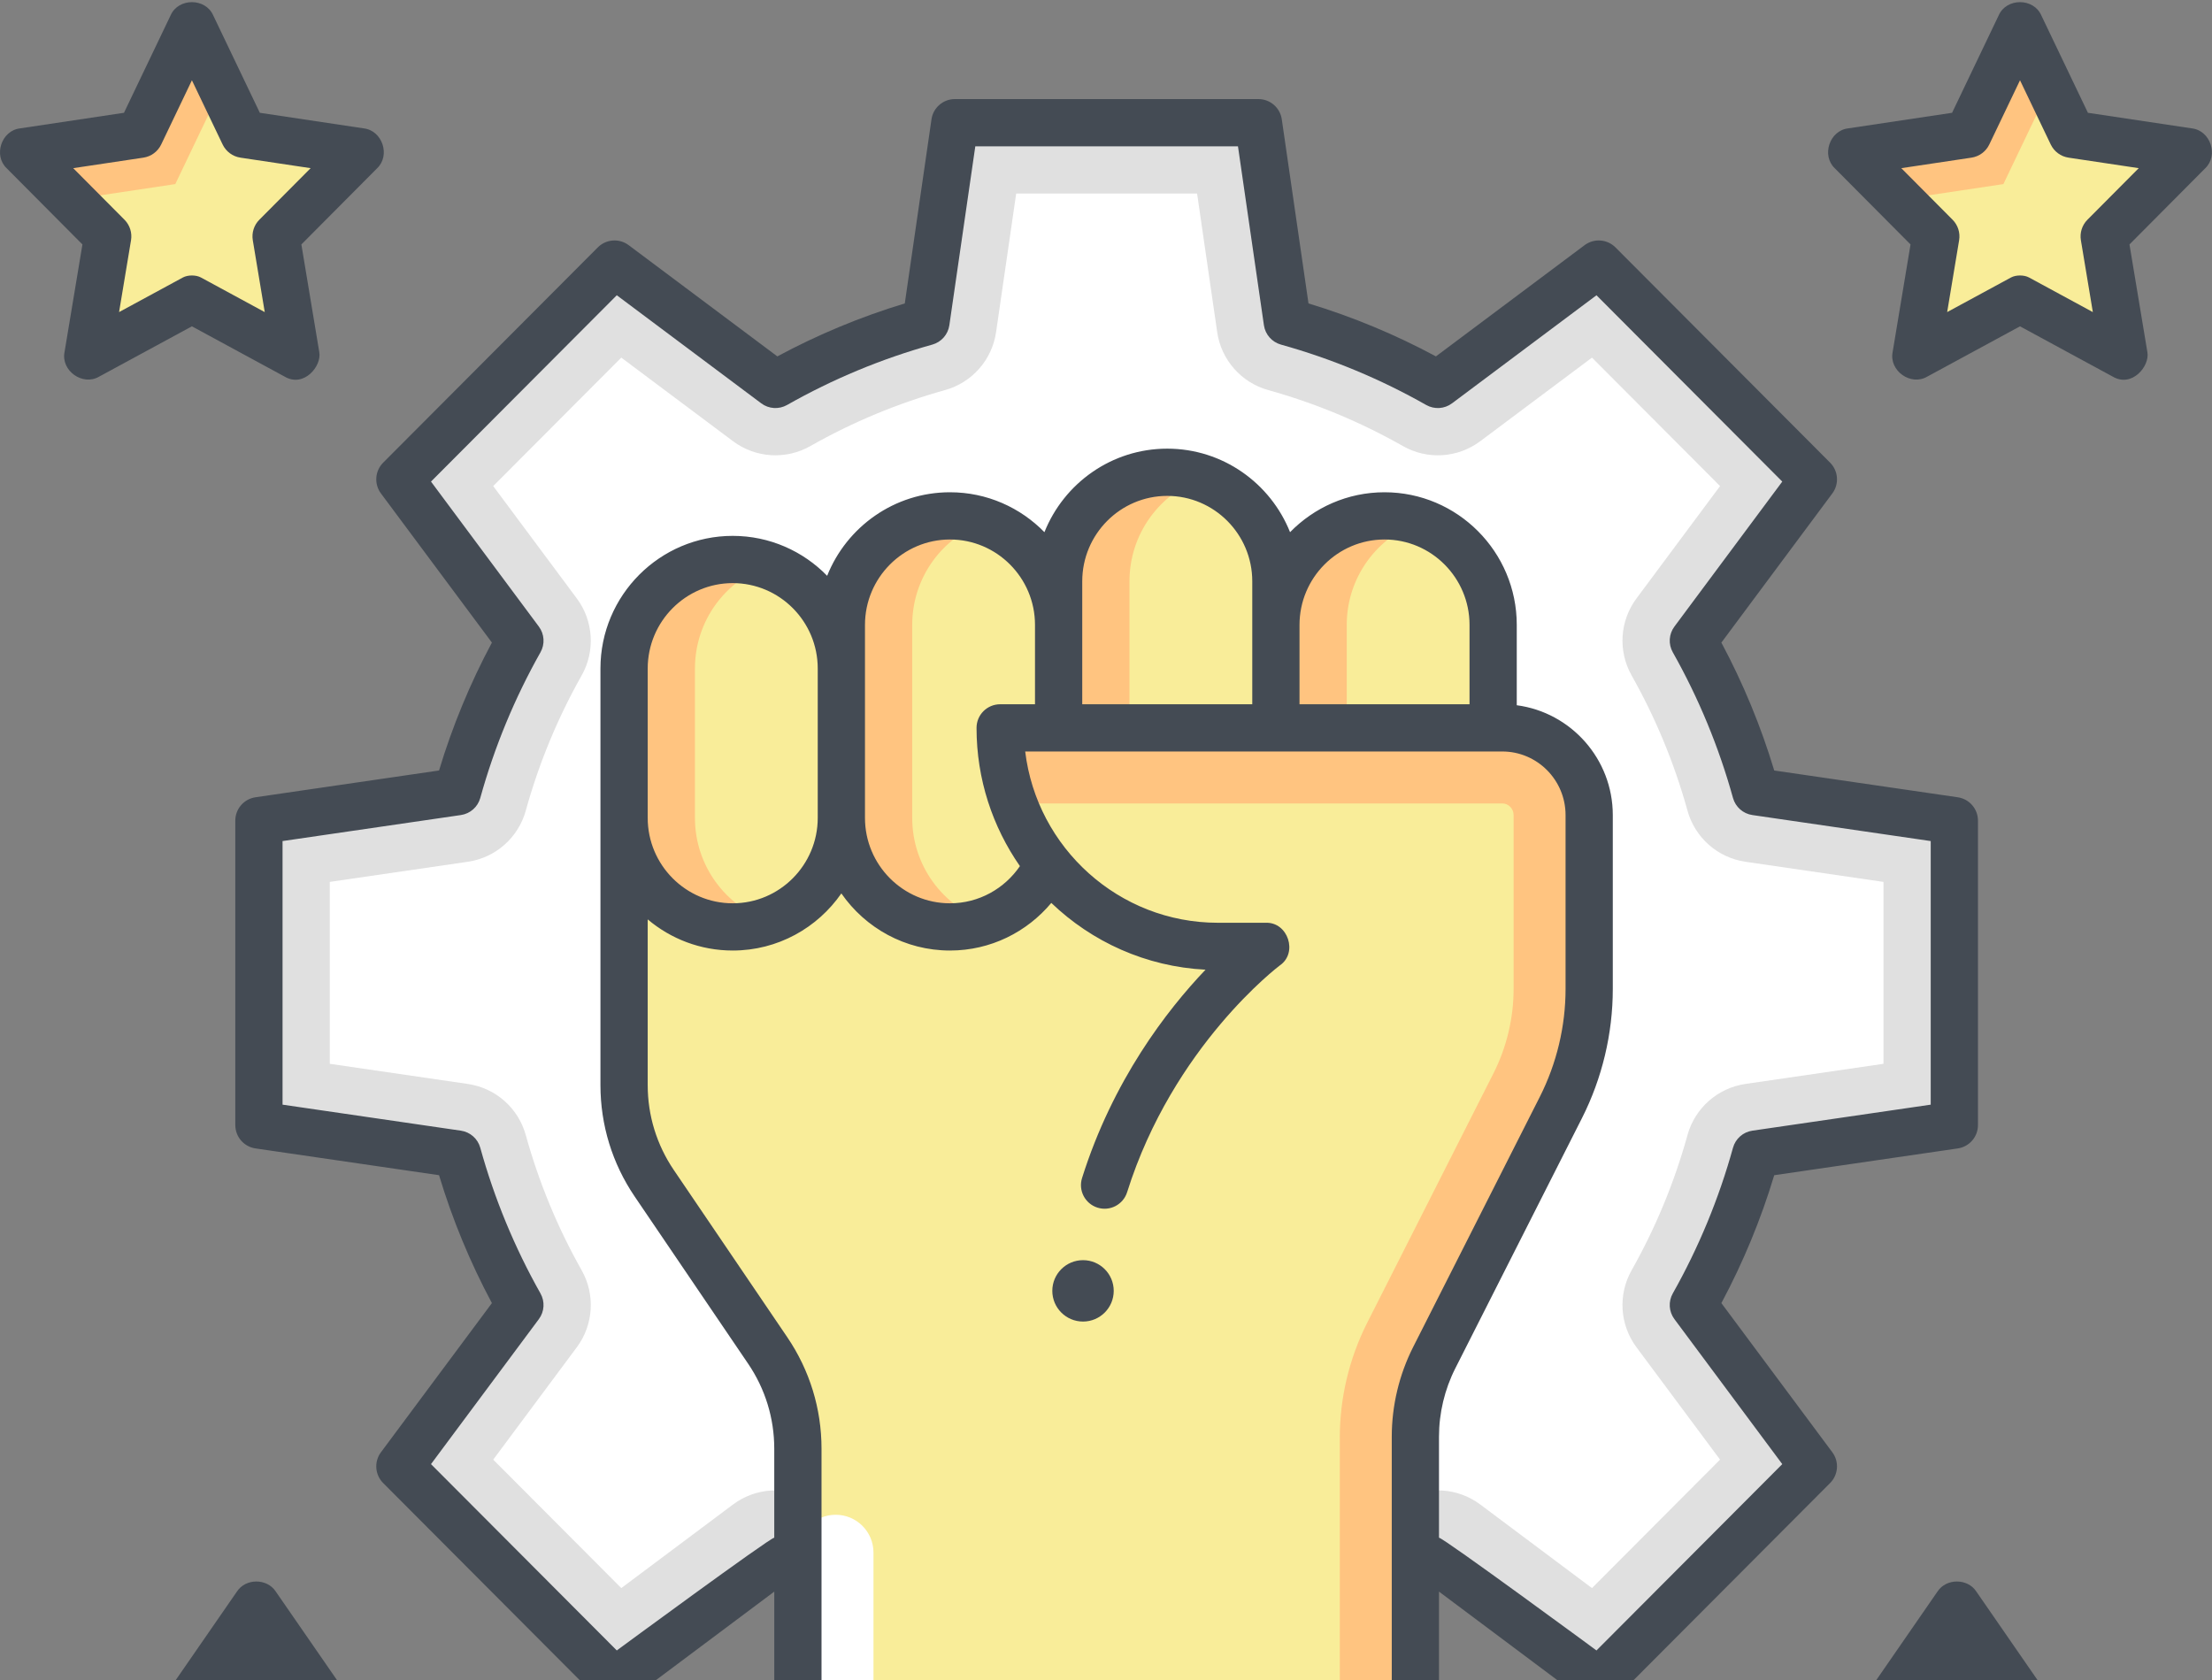
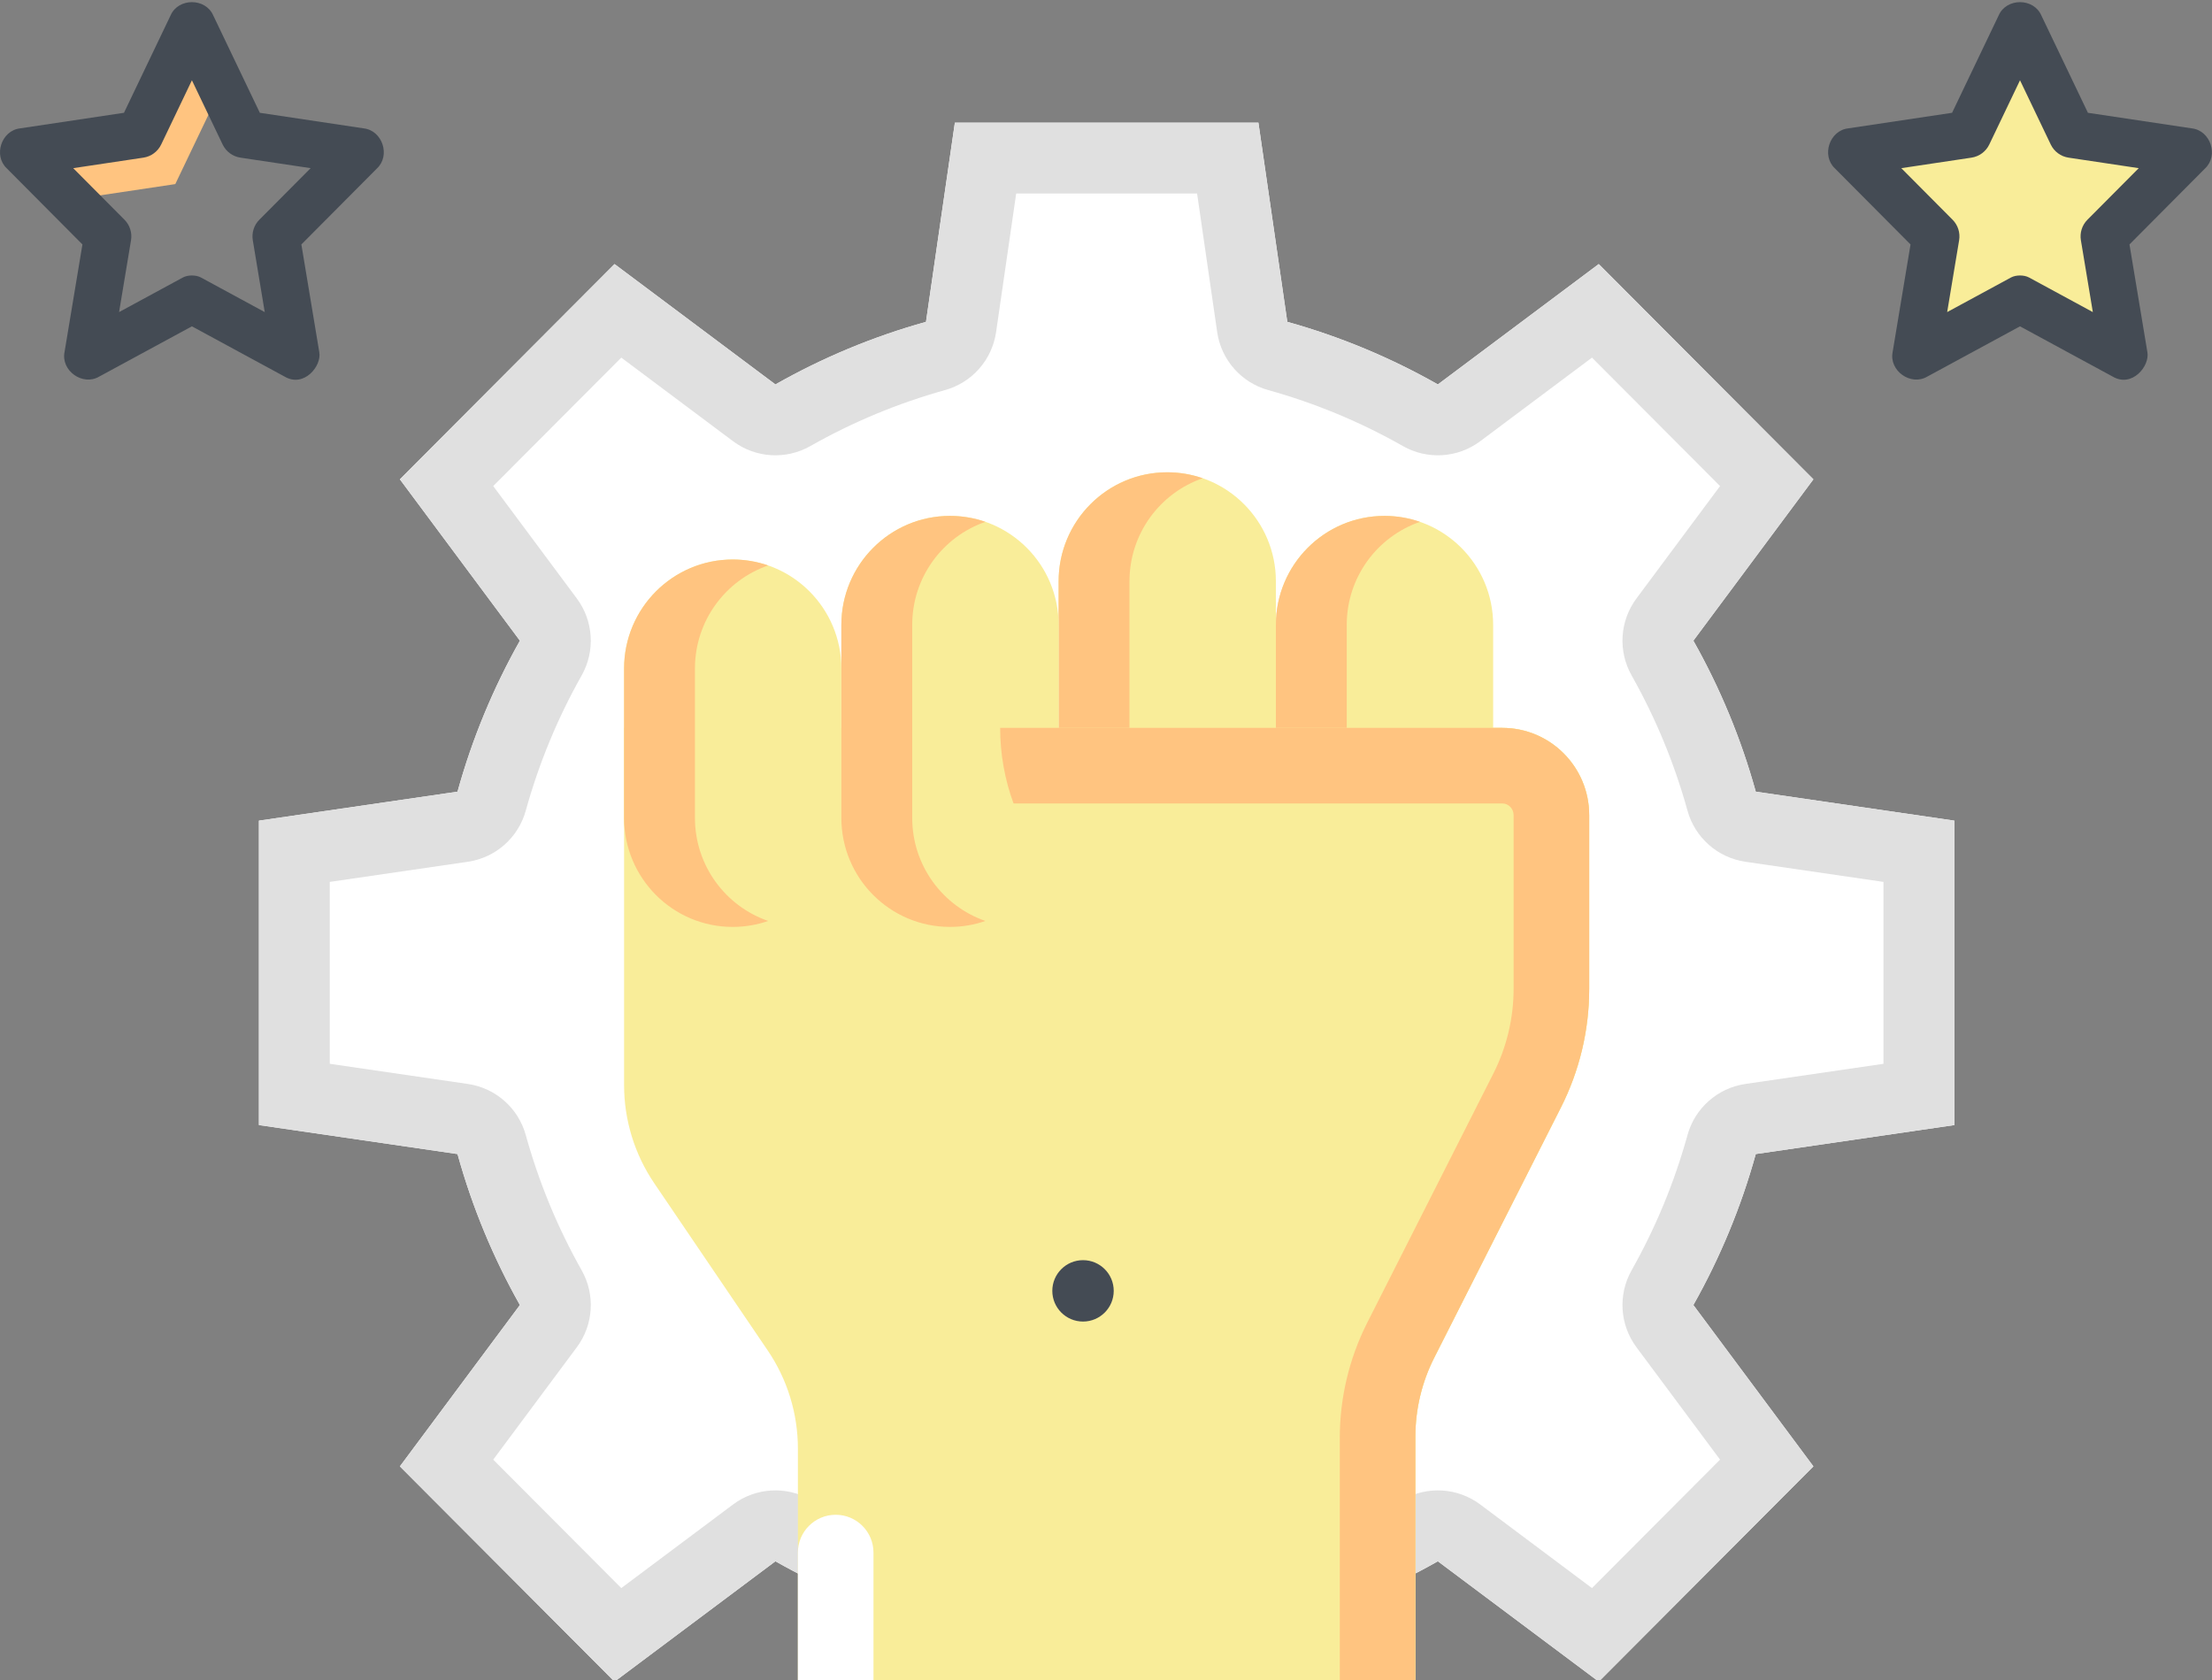
<svg xmlns="http://www.w3.org/2000/svg" width="258" height="196" viewBox="0 0 258 196" fill="none">
  <rect x="0" y="0" width="258" height="196" fill="#808080" stroke="none" />
  <path d="M227.949 131.242V95.73L204.787 92.35C203.066 86.135 200.608 80.232 197.508 74.736L211.507 55.915L186.472 30.804L167.707 44.845C162.228 41.736 156.343 39.27 150.147 37.544L146.777 14.312H111.372L108.003 37.545C101.807 39.271 95.921 41.736 90.442 44.846L71.677 30.804L46.642 55.915L60.641 74.737C57.541 80.233 55.083 86.135 53.362 92.351L30.2 95.731V131.242L53.362 134.622C55.083 140.837 57.541 146.74 60.64 152.236L46.642 171.057L71.677 196.168L90.442 182.127C95.921 185.236 101.807 187.701 108.003 189.428L111.372 212.66H146.777L150.146 189.428C156.342 187.701 162.228 185.236 167.707 182.127L186.472 196.168L211.507 171.057L197.508 152.236C200.608 146.74 203.066 140.836 204.786 134.622L227.949 131.242Z" fill="white" />
  <path d="M227.949 131.242V95.73L204.787 92.35C203.066 86.135 200.608 80.232 197.508 74.736L211.507 55.915L186.472 30.804L167.708 44.845C162.228 41.736 156.343 39.27 150.147 37.544L146.777 14.312H111.372L108.003 37.545C101.807 39.271 95.921 41.736 90.441 44.846L71.677 30.804L46.642 55.915L60.641 74.737C57.542 80.233 55.084 86.135 53.363 92.351L30.2 95.731V131.242L53.363 134.622C55.084 140.837 57.541 146.74 60.641 152.236L46.643 171.057L71.678 196.168L90.442 182.127C95.922 185.236 101.807 187.701 108.004 189.428L111.373 212.66H146.778L150.147 189.428C156.343 187.701 162.229 185.236 167.708 182.127L186.473 196.168L211.508 171.057L197.509 152.236C200.609 146.74 203.067 140.836 204.787 134.622L227.949 131.242ZM196.822 132.416C195.298 137.917 193.109 143.213 190.304 148.185C188.702 151.025 188.923 154.542 190.87 157.159L200.622 170.27L185.682 185.255L172.649 175.502C170.025 173.539 166.488 173.316 163.639 174.933L163.628 174.939C158.681 177.746 153.4 179.942 147.928 181.466L142.74 182.911L139.624 204.396H118.524L115.408 182.911L110.22 181.466C104.749 179.942 99.467 177.746 94.521 174.939L94.51 174.933C91.66 173.316 88.124 173.539 85.5 175.502L72.466 185.255L57.527 170.27L67.279 157.159C69.225 154.542 69.446 151.025 67.844 148.185C65.039 143.213 62.85 137.917 61.326 132.416L61.323 132.404C60.451 129.255 57.801 126.918 54.566 126.446L38.464 124.096V102.876L54.566 100.527C57.801 100.055 60.451 97.718 61.323 94.568L61.326 94.556C62.849 89.058 65.036 83.766 67.839 78.796L67.845 78.786C69.446 75.946 69.224 72.429 67.279 69.813L57.527 56.701L72.466 41.717L85.5 51.469C88.124 53.432 91.661 53.656 94.511 52.038L94.521 52.032C99.468 49.224 104.741 47.032 110.22 45.505L110.232 45.502C113.379 44.625 115.711 41.974 116.18 38.742L118.524 22.576H139.624L141.969 38.742C142.438 41.974 144.77 44.625 147.916 45.502L147.928 45.505C153.408 47.032 158.68 49.224 163.627 52.032L163.638 52.038C166.488 53.656 170.025 53.432 172.649 51.469L185.682 41.717L200.622 56.701L190.87 69.813C188.923 72.429 188.702 75.947 190.304 78.786L190.309 78.797C193.111 83.763 195.297 89.052 196.819 94.548L196.824 94.568C197.696 97.717 200.347 100.055 203.581 100.527L219.683 102.876V124.096L203.581 126.445C200.347 126.917 197.696 129.254 196.824 132.404L196.822 132.416Z" fill="#E0E0E0" />
  <path d="M175.221 84.909H72.792V126.582C72.792 130.663 74.017 134.651 76.309 138.029L89.548 157.541C91.84 160.918 93.064 164.906 93.064 168.988V254.995H165.085V167.593C165.085 164.392 165.838 161.236 167.284 158.38L182.06 129.187C184.228 124.903 185.358 120.169 185.358 115.367V95.083C185.358 89.464 180.819 84.909 175.221 84.909Z" fill="#F9ED99" />
  <path d="M136.144 55.093C129.146 55.093 123.474 60.787 123.474 67.811V95.409C123.474 102.434 129.146 108.127 136.144 108.127C143.142 108.127 148.815 102.433 148.815 95.409V67.811C148.815 60.786 143.142 55.093 136.144 55.093Z" fill="#F9ED99" />
  <path d="M131.738 95.409V67.811C131.738 62.239 135.308 57.508 140.277 55.788C138.981 55.34 137.592 55.093 136.144 55.093C129.146 55.093 123.474 60.787 123.474 67.811V95.409C123.474 102.434 129.146 108.127 136.144 108.127C137.592 108.127 138.981 107.881 140.277 107.432C135.308 105.712 131.738 100.981 131.738 95.409Z" fill="#FFC480" />
  <path d="M161.485 60.18C154.488 60.18 148.815 65.874 148.815 72.898V95.409C148.815 102.434 154.488 108.127 161.485 108.127C168.483 108.127 174.156 102.433 174.156 95.409V72.898C174.156 65.874 168.483 60.18 161.485 60.18Z" fill="#F9ED99" />
  <path d="M157.079 95.409V72.898C157.079 67.326 160.65 62.595 165.618 60.875C164.322 60.426 162.933 60.18 161.485 60.18C154.488 60.18 148.815 65.874 148.815 72.898V95.409C148.815 102.434 154.488 108.127 161.485 108.127C162.933 108.127 164.322 107.881 165.618 107.432C160.65 105.712 157.079 100.981 157.079 95.409Z" fill="#FFC480" />
  <path d="M85.462 65.267C78.465 65.267 72.792 70.961 72.792 77.985V95.409C72.792 102.434 78.465 108.127 85.462 108.127C92.46 108.127 98.133 102.433 98.133 95.409V77.985C98.133 70.961 92.46 65.267 85.462 65.267Z" fill="#F9ED99" />
  <path d="M81.056 95.41V77.986C81.056 72.414 84.626 67.683 89.594 65.963C88.299 65.514 86.91 65.268 85.462 65.268C78.465 65.268 72.792 70.962 72.792 77.986V95.41C72.792 102.434 78.465 108.128 85.462 108.128C86.91 108.128 88.299 107.881 89.594 107.432C84.626 105.712 81.056 100.981 81.056 95.41Z" fill="#FFC480" />
  <path d="M110.803 60.18C103.805 60.18 98.133 65.874 98.133 72.898V95.409C98.133 102.434 103.805 108.127 110.803 108.127C117.801 108.127 123.474 102.433 123.474 95.409V72.898C123.474 65.874 117.801 60.18 110.803 60.18Z" fill="#F9ED99" />
  <path d="M106.397 95.409V72.898C106.397 67.326 109.967 62.595 114.935 60.875C113.64 60.426 112.251 60.18 110.803 60.18C103.805 60.18 98.133 65.874 98.133 72.898V95.409C98.133 102.434 103.805 108.127 110.803 108.127C112.251 108.127 113.64 107.881 114.935 107.432C109.967 105.712 106.397 100.981 106.397 95.409Z" fill="#FFC480" />
  <path d="M126.403 150.631C128.598 124.442 147.647 110.399 147.647 110.399H142.05C128.024 110.399 116.655 98.987 116.655 84.909H175.22C180.819 84.909 185.357 89.464 185.357 95.083V115.363C185.357 120.168 184.227 124.904 182.059 129.188L167.283 158.381C165.837 161.237 165.084 164.393 165.084 167.594V254.995H93.064" fill="#F9ED99" />
  <path d="M165.085 167.593C165.085 164.392 165.838 161.236 167.284 158.38L182.06 129.187C184.228 124.903 185.358 120.169 185.358 115.368V95.083C185.358 89.464 180.819 84.909 175.222 84.909H116.655C116.655 88.008 117.207 90.977 118.216 93.724H175.221C175.949 93.724 176.542 94.333 176.542 95.083V115.363C176.542 118.757 175.735 122.149 174.209 125.177C174.204 125.187 174.198 125.197 174.194 125.207L159.418 154.4L159.412 154.413C157.345 158.545 156.269 163.103 156.269 167.723V236.814C156.269 239.248 158.243 241.222 160.677 241.222C163.111 241.222 165.085 239.248 165.085 236.814V167.593Z" fill="#FFC480" />
  <path d="M129.823 250.587C129.823 248.153 127.85 246.18 125.415 246.18H106.288C103.853 246.18 101.88 244.206 101.88 241.772V181.11C101.88 178.675 99.906 176.702 97.472 176.702C95.038 176.702 93.064 178.675 93.064 181.11V250.587C93.064 253.021 95.038 254.995 97.472 254.995H125.415C127.85 254.995 129.823 253.021 129.823 250.587Z" fill="white" />
  <path d="M126.32 154.163C128.297 154.163 129.901 152.56 129.901 150.582C129.901 148.604 128.297 147.001 126.32 147.001C124.342 147.001 122.738 148.604 122.738 150.582C122.738 152.56 124.342 154.163 126.32 154.163Z" fill="#444B54" />
-   <path d="M255.245 252.24H241.129V219.802H248.861C251.014 219.872 252.407 217.212 251.127 215.481L230.514 185.661C229.495 184.095 227 184.095 225.981 185.661L205.369 215.481C204.088 217.213 205.482 219.872 207.635 219.802H215.366V252.24H95.819V168.988C95.819 164.337 94.439 159.844 91.828 155.994L78.588 136.482C76.599 133.549 75.546 130.126 75.546 126.581V107.249C78.23 109.514 81.689 110.882 85.462 110.882C90.706 110.882 95.344 108.242 98.133 104.219C100.921 108.241 105.559 110.882 110.803 110.882C115.546 110.882 119.789 108.717 122.62 105.328C127.351 109.862 133.651 112.763 140.608 113.117C136.076 117.874 129.794 126.026 126.207 137.419C125.75 138.87 126.556 140.417 128.008 140.874C129.46 141.332 131.006 140.524 131.463 139.073C136.835 122.009 149.161 112.705 149.281 112.615C151.41 111.152 150.228 107.558 147.646 107.644H142.05C130.494 107.644 120.933 98.906 119.575 87.663H175.221C179.291 87.663 182.602 90.991 182.602 95.083V115.362C182.602 119.713 181.564 124.064 179.601 127.943L164.825 157.136C163.193 160.361 162.33 163.977 162.33 167.593V238.047C162.33 239.568 163.563 240.802 165.085 240.802C166.607 240.802 167.84 239.568 167.84 238.047V185.666L184.822 198.372C185.919 199.194 187.455 199.083 188.423 198.112L213.458 173.001C214.421 172.034 214.532 170.507 213.717 169.412L200.775 152.011C203.317 147.259 205.386 142.255 206.94 137.091L228.346 133.968C229.7 133.771 230.703 132.61 230.703 131.242V95.73C230.703 94.362 229.7 93.202 228.346 93.004L206.94 89.881C205.386 84.718 203.318 79.713 200.775 74.961L213.717 57.559C214.532 56.464 214.421 54.937 213.458 53.97L188.423 28.86C187.455 27.889 185.919 27.777 184.822 28.599L167.481 41.574C162.747 39.025 157.761 36.953 152.618 35.395L149.503 13.917C149.307 12.563 148.145 11.558 146.777 11.558H111.372C110.003 11.558 108.842 12.563 108.646 13.917L105.531 35.395C100.388 36.953 95.402 39.026 90.667 41.574L73.327 28.599C72.23 27.777 70.694 27.889 69.725 28.86L44.691 53.97C43.727 54.937 43.617 56.463 44.431 57.559L57.374 74.96C54.831 79.714 52.763 84.718 51.208 89.88L29.802 93.003C28.448 93.201 27.445 94.361 27.445 95.73V131.241C27.445 132.609 28.448 133.77 29.802 133.967L51.208 137.09C52.763 142.254 54.831 147.258 57.374 152.01L44.431 169.412C43.617 170.507 43.727 172.034 44.691 173.001L69.725 198.112C70.694 199.083 72.23 199.194 73.327 198.372L90.309 185.666V252.24H42.782V219.802H50.513C52.667 219.871 54.06 217.212 52.779 215.48L32.167 185.661C31.148 184.095 28.653 184.095 27.634 185.661L7.021 215.48C5.741 217.212 7.135 219.871 9.288 219.802H17.019V252.24H2.904C1.382 252.24 0.149 253.473 0.149 254.994C0.149 256.516 1.382 257.749 2.904 257.749H255.245C256.767 257.749 258 256.516 258 254.994C258 253.473 256.767 252.24 255.245 252.24ZM95.378 95.409C95.378 100.903 90.93 105.372 85.462 105.372C79.994 105.372 75.546 100.903 75.546 95.409V77.985C75.546 72.491 79.994 68.022 85.462 68.022C90.93 68.022 95.378 72.491 95.378 77.985V95.409ZM120.719 82.154H116.655C115.133 82.154 113.9 83.387 113.9 84.909C113.9 90.901 115.775 96.459 118.959 101.035C117.172 103.648 114.19 105.372 110.803 105.372C105.335 105.372 100.888 100.903 100.888 95.409V72.897C100.888 67.404 105.335 62.934 110.803 62.934C116.271 62.934 120.719 67.404 120.719 72.897V82.154ZM146.06 82.154H126.229V67.81C126.229 62.316 130.676 57.847 136.144 57.847C141.612 57.847 146.06 62.316 146.06 67.81V82.154ZM171.401 82.154H151.57V72.897C151.57 67.404 156.018 62.934 161.485 62.934C166.953 62.934 171.401 67.404 171.401 72.897V82.154ZM71.94 192.529L50.27 170.794L62.851 153.879C63.501 153.005 63.575 151.83 63.04 150.882C60.021 145.53 57.658 139.812 56.017 133.886C55.726 132.834 54.84 132.053 53.76 131.896L32.955 128.861V98.112L53.76 95.077C54.84 94.919 55.725 94.138 56.017 93.087C57.658 87.163 60.021 81.445 63.041 76.09C63.576 75.142 63.501 73.967 62.851 73.093L50.27 56.178L71.94 34.443L88.792 47.052C89.667 47.707 90.848 47.782 91.802 47.242C97.137 44.214 102.836 41.845 108.742 40.199C109.793 39.906 110.572 39.02 110.729 37.941L113.756 17.068H144.392L147.419 37.941C147.576 39.02 148.355 39.906 149.406 40.199C155.312 41.845 161.011 44.214 166.346 47.242C167.299 47.782 168.48 47.707 169.356 47.052L186.208 34.443L207.878 56.178L195.297 73.093C194.647 73.967 194.573 75.142 195.108 76.09C198.127 81.443 200.49 87.161 202.131 93.087C202.422 94.139 203.308 94.919 204.388 95.077L225.193 98.112V128.861L204.388 131.896C203.308 132.053 202.423 132.835 202.131 133.886C200.49 139.812 198.127 145.53 195.108 150.882C194.572 151.831 194.647 153.005 195.297 153.879L207.878 170.794L186.208 192.529C186.208 192.529 168.377 179.403 167.839 179.377V167.593C167.839 164.839 168.496 162.083 169.74 159.624L184.516 130.432C186.868 125.785 188.111 120.574 188.111 115.362V95.083C188.111 88.528 183.221 83.101 176.91 82.268V72.897C176.91 64.365 169.989 57.424 161.484 57.424C157.172 57.424 153.27 59.21 150.468 62.081C148.193 56.379 142.631 52.337 136.143 52.337C129.654 52.337 124.093 56.379 121.818 62.081C119.016 59.21 115.113 57.424 110.801 57.424C104.313 57.424 98.751 61.465 96.476 67.169C93.674 64.297 89.772 62.511 85.459 62.511C76.954 62.511 70.034 69.452 70.034 77.984V126.581C70.034 131.232 71.414 135.726 74.026 139.575L87.265 159.088C89.254 162.02 90.307 165.444 90.307 168.988V179.377C89.771 179.403 71.94 192.529 71.94 192.529Z" fill="#444B54" />
-   <path d="M22.383 34.933L34.521 41.516L32.203 27.574L42.022 17.7L28.452 15.666L22.383 2.981L16.315 15.666L2.745 17.7L12.564 27.574L10.246 41.516L22.383 34.933Z" fill="#F9ED99" />
  <path d="M25.875 10.124L22.383 2.826L16.315 15.511L2.745 17.545L8.442 23.274L20.445 21.475L25.875 10.124Z" fill="#FFC480" />
  <path d="M33.207 43.937L22.383 38.067L11.559 43.937C9.64 45.061 7.092 43.245 7.528 41.064L9.615 28.515L0.792 19.642C-0.803 18.14 0.162 15.23 2.337 14.975L14.46 13.158L19.898 1.792C20.8 -0.264 23.966 -0.263 24.868 1.792L30.306 13.158L42.43 14.975C44.605 15.23 45.569 18.14 43.975 19.642L35.151 28.515L37.238 41.064C37.551 42.689 35.457 45.254 33.207 43.937ZM23.434 32.369L30.879 36.407L29.485 28.025C29.34 27.151 29.624 26.26 30.25 25.631L36.231 19.617L28.045 18.39C27.14 18.255 26.363 17.679 25.967 16.855L22.384 9.364L18.8 16.855C18.406 17.679 17.628 18.255 16.724 18.39L8.538 19.617L14.518 25.631C15.143 26.26 15.428 27.151 15.282 28.026L13.888 36.406L21.333 32.369C21.911 32.056 22.856 32.056 23.434 32.369Z" fill="#444B54" />
  <path d="M235.607 34.933L247.744 41.516L245.426 27.574L255.245 17.7L241.675 15.666L235.607 2.981L229.538 15.666L215.968 17.7L225.787 27.574L223.469 41.516L235.607 34.933Z" fill="#F9ED99" />
-   <path d="M239.098 10.124L235.607 2.826L229.538 15.511L215.968 17.545L221.666 23.274L233.668 21.475L239.098 10.124Z" fill="#FFC480" />
  <path d="M246.43 43.937L235.606 38.067L224.782 43.937C222.863 45.061 220.315 43.245 220.751 41.064L222.838 28.515L214.015 19.642C212.42 18.14 213.385 15.23 215.56 14.975L227.684 13.158L233.121 1.792C234.024 -0.264 237.189 -0.263 238.091 1.792L243.529 13.158L255.653 14.975C257.829 15.23 258.792 18.14 257.198 19.642L248.375 28.515L250.461 41.064C250.775 42.689 248.68 45.254 246.43 43.937ZM236.657 32.369L244.102 36.407L242.708 28.025C242.563 27.151 242.847 26.26 243.473 25.631L249.454 19.617L241.268 18.39C240.364 18.255 239.586 17.679 239.191 16.855L235.607 9.364L232.024 16.855C231.629 17.679 230.851 18.255 229.947 18.39L221.761 19.617L227.741 25.631C228.366 26.26 228.651 27.151 228.505 28.026L227.111 36.406L234.556 32.369C235.134 32.056 236.079 32.056 236.657 32.369Z" fill="#444B54" />
</svg>